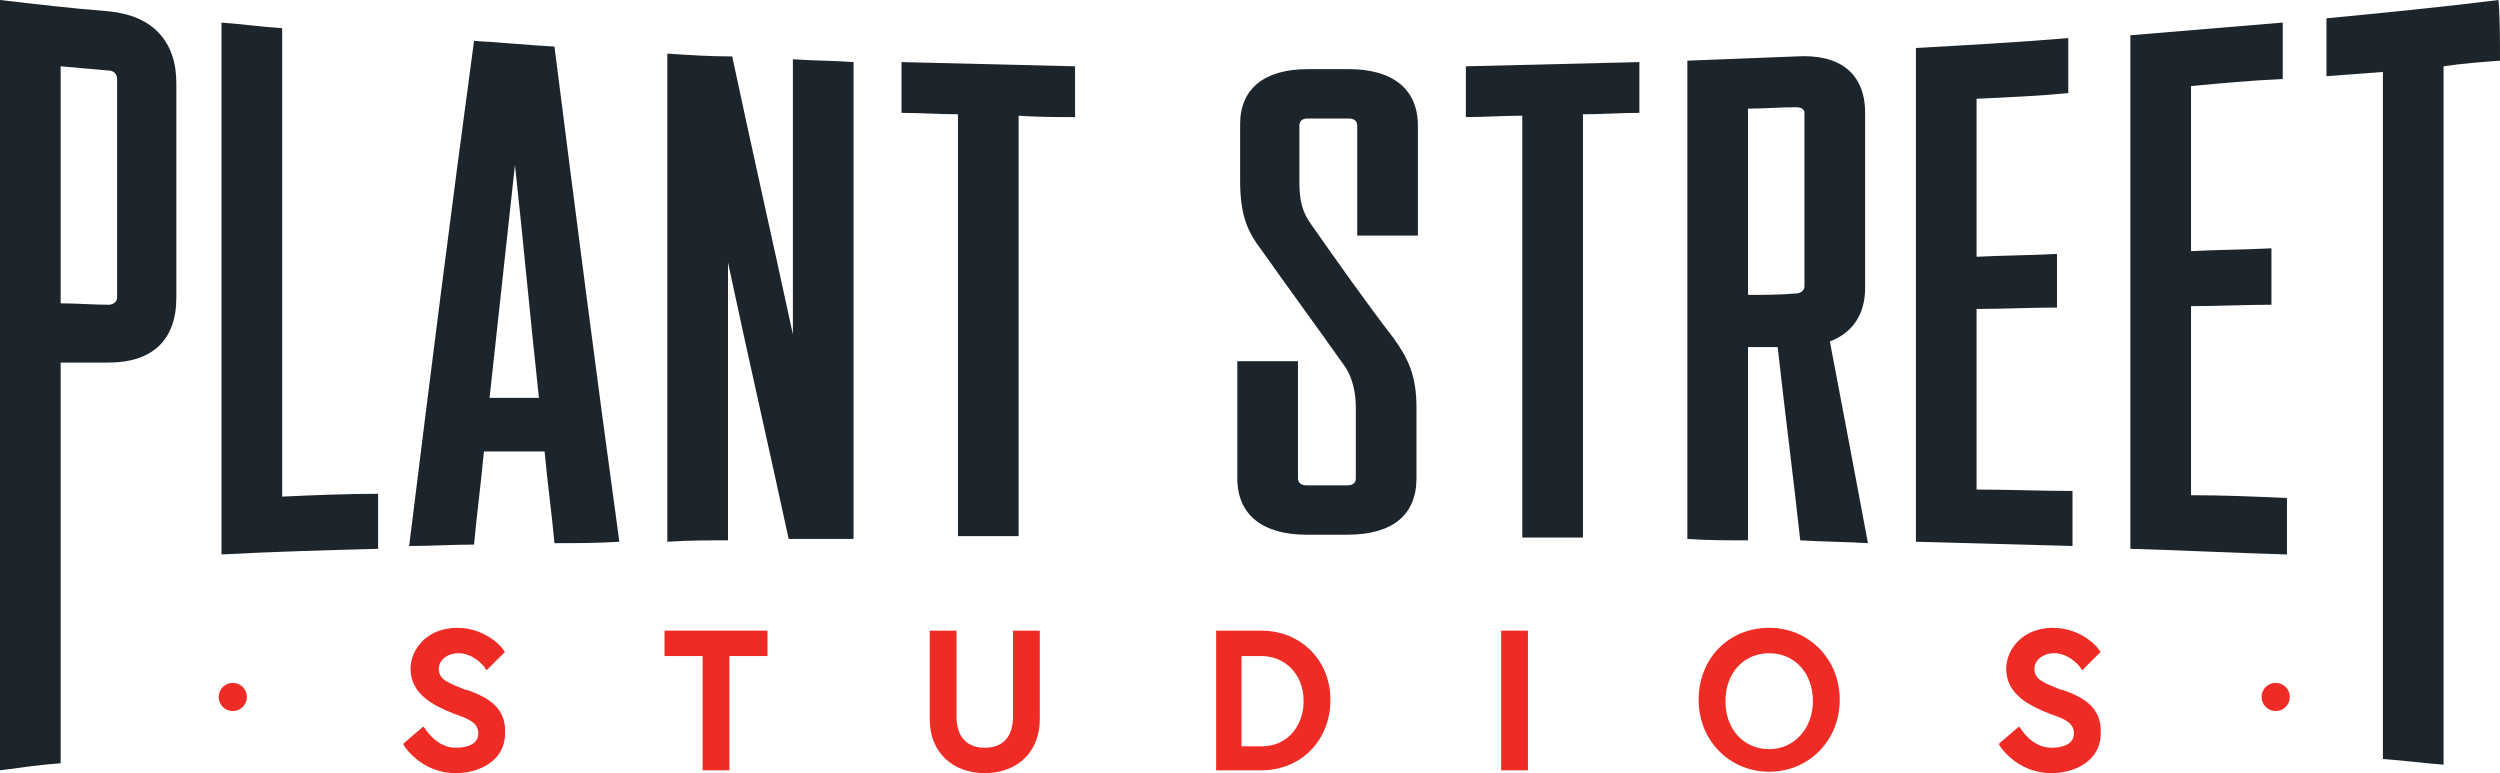
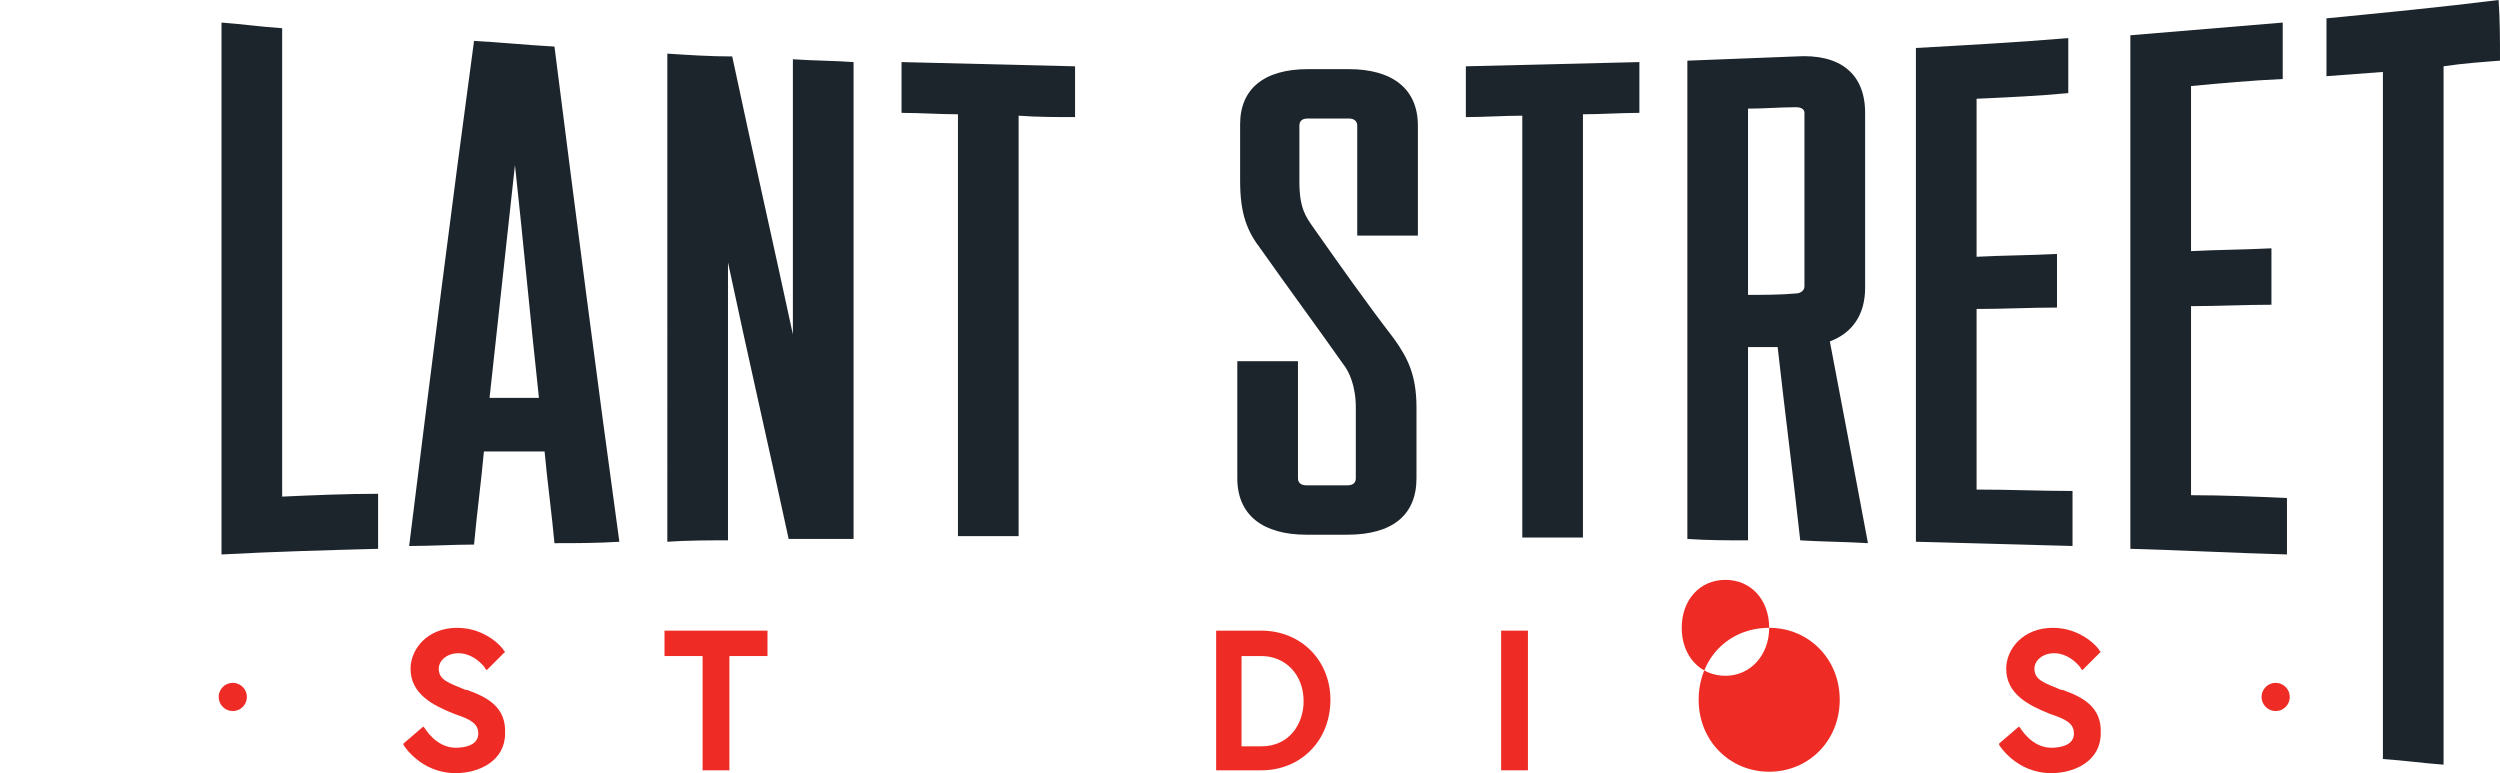
<svg xmlns="http://www.w3.org/2000/svg" id="uuid-2a1fb060-06f1-44e8-a434-8360c5ad9548" viewBox="0 0 177.2 54.8">
  <g>
-     <path d="M7.7,25.7h-3.4v28.4c-1.4,.1-2.8,.3-4.3,.5V0C2.6,.3,5.1,.6,7.7,.8c3.1,.3,4.8,2.1,4.8,5.1v15.2c0,3-1.7,4.6-4.8,4.6Zm0-20.7c-1.1-.1-2.3-.2-3.4-.3V21.5c1.1,0,2.3,.1,3.4,.1,.3,0,.6-.2,.6-.5V5.6c0-.4-.3-.6-.6-.6Z" style="fill:#1d252c;" />
    <path d="M26.8,35v3.9c-3.7,.1-7.4,.2-11.1,.4V1.6c1.4,.1,2.8,.3,4.3,.4V35.2c2.2-.1,4.5-.2,6.8-.2Z" style="fill:#1d252c;" />
    <path d="M39.3,38.5c-.2-2.2-.5-4.3-.7-6.5h-4.3c-.2,2.2-.5,4.4-.7,6.6-1.5,0-3,.1-4.6,.1,1.5-12.1,3-24,4.6-35.8,1.9,.1,3.8,.3,5.7,.4,1.5,11.8,3,23.5,4.6,35.1-1.6,.1-3.1,.1-4.6,.1Zm-1.1-10.3c-.6-5.5-1.1-11-1.7-16.5-.6,5.5-1.2,11-1.8,16.5h3.5Z" style="fill:#1d252c;" />
    <path d="M55.9,38.2c-1.4-6.5-2.9-13-4.3-19.6v19.7c-1.4,0-2.9,0-4.3,.1V3.8c1.5,.1,3,.2,4.6,.2,1.4,6.6,2.9,13.2,4.3,19.7V4.2c1.4,.1,2.9,.1,4.3,.2V38.2c-1.6,0-3.1,0-4.6,0Z" style="fill:#1d252c;" />
    <path d="M76.2,8.3c-1.3,0-2.7,0-4-.1v29.8h-4.3V8.1c-1.3,0-2.7-.1-4-.1v-3.6c4.1,.1,8.2,.2,12.3,.3v3.6Z" style="fill:#1d252c;" />
    <path d="M92.7,4.9h2.9c3.1,0,4.9,1.4,4.9,4v7.8h-4.3v-7.8c0-.3-.2-.5-.6-.5h-2.9c-.3,0-.6,.1-.6,.5v4c0,1.9,.5,2.5,.9,3.1,1.9,2.7,3.8,5.4,5.8,8,1,1.4,1.6,2.6,1.6,4.9v5c0,2.6-1.7,4-4.9,4h-2.9c-3.1,0-4.9-1.4-4.9-4v-8.3h4.3v8.3c0,.3,.2,.5,.6,.5h2.9c.3,0,.6-.1,.6-.5v-5c0-1.6-.5-2.6-.9-3.1-1.9-2.7-3.9-5.4-5.8-8.1-1-1.3-1.5-2.5-1.5-4.9v-4c0-2.5,1.7-3.9,4.8-3.9Z" style="fill:#1d252c;" />
    <path d="M116.2,8c-1.3,0-2.7,.1-4,.1v30h-4.3V8.2c-1.3,0-2.7,.1-4,.1v-3.6c4.1-.1,8.2-.2,12.3-.3v3.6Z" style="fill:#1d252c;" />
    <path d="M127.6,38.3c-.5-4.6-1.1-9.2-1.6-13.7h-2.1v13.7c-1.4,0-2.9,0-4.3-.1V4.3c2.6-.1,5.1-.2,7.7-.3,3.1-.2,4.9,1.2,4.9,4v12.4c0,1.9-.9,3.2-2.5,3.8,.9,4.7,1.8,9.5,2.7,14.3-1.6-.1-3.2-.1-4.8-.2Zm-.3-30.7c-1.1,0-2.3,.1-3.4,.1v13.2c1.1,0,2.3,0,3.4-.1,.3,0,.6-.2,.6-.5V8c0-.3-.3-.4-.6-.4Z" style="fill:#1d252c;" />
    <path d="M140.1,7v11.2c1.9-.1,3.8-.1,5.7-.2v3.8c-1.9,0-3.8,.1-5.7,.1v12.8c2.3,0,4.6,.1,6.8,.1v3.9c-3.7-.1-7.4-.2-11.1-.3V3.4c3.6-.2,7.2-.4,10.8-.7v3.9c-2.1,.2-4.3,.3-6.5,.4Z" style="fill:#1d252c;" />
    <path d="M155.3,6.1v11.7c1.9-.1,3.8-.1,5.7-.2v4c-1.9,0-3.8,.1-5.7,.1v13.4c2.3,0,4.6,.1,6.8,.2v4c-3.7-.1-7.4-.3-11.1-.4V2.5c3.6-.3,7.2-.6,10.8-.9V5.6c-2.2,.1-4.4,.3-6.5,.5Z" style="fill:#1d252c;" />
    <path d="M177.2,4.3c-1.3,.1-2.7,.2-4,.4V54.2c-1.4-.1-2.8-.3-4.3-.4V5.1c-1.3,.1-2.7,.2-4,.3V1.3c4.1-.4,8.2-.8,12.2-1.3,.1,1.4,.1,2.8,.1,4.3Z" style="fill:#1d252c;" />
  </g>
  <g>
    <path d="M33.1,48.9h-.1c-1.2-.5-1.9-.7-1.9-1.5,0-.6,.6-1.1,1.4-1.1,1.1,0,1.9,1,1.9,1.1l.1,.1,1.3-1.3-.1-.1c0-.1-1.2-1.6-3.3-1.6s-3.3,1.5-3.3,2.9c0,1.8,1.6,2.6,3.1,3.2,1.2,.4,1.7,.7,1.7,1.4,0,.8-.9,1-1.6,1-1.4,0-2.2-1.4-2.2-1.4l-.1-.1-1.4,1.2v.1s1.2,2,3.7,2c1.7,0,3.5-.9,3.5-2.8,.1-1.9-1.3-2.6-2.7-3.1Z" style="fill:#ee2c25;" />
    <polygon points="47.1 46.5 49.8 46.5 49.8 54.6 51.7 54.6 51.7 46.5 54.4 46.5 54.4 44.7 47.1 44.7 47.1 46.5" style="fill:#ee2c25;" />
-     <path d="M71.8,50.8c0,1.4-.7,2.2-2,2.2s-2-.8-2-2.2v-6.1h-1.9v6.3c0,2.3,1.6,3.8,3.9,3.8s3.9-1.5,3.9-3.8v-6.3h-1.9v6.1Z" style="fill:#ee2c25;" />
    <path d="M89.4,44.7h-3.2v9.9h3.2c2.8,0,4.9-2.1,4.9-5,0-2.8-2.1-4.9-4.9-4.9Zm0,8.2h-1.4v-6.4h1.4c1.7,0,3,1.3,3,3.2,0,1.6-1,3.2-3,3.2Z" style="fill:#ee2c25;" />
    <rect x="106.4" y="44.7" width="1.9" height="9.9" style="fill:#ee2c25;" />
-     <path d="M125.4,44.5c-2.9,0-5,2.2-5,5.1s2.2,5.1,5,5.1,5-2.2,5-5.1-2.2-5.1-5-5.1Zm3.1,5.2c0,1.9-1.3,3.4-3.1,3.4s-3.1-1.4-3.1-3.4,1.3-3.4,3.1-3.4,3.1,1.4,3.1,3.4Z" style="fill:#ee2c25;" />
+     <path d="M125.4,44.5c-2.9,0-5,2.2-5,5.1s2.2,5.1,5,5.1,5-2.2,5-5.1-2.2-5.1-5-5.1Zc0,1.9-1.3,3.4-3.1,3.4s-3.1-1.4-3.1-3.4,1.3-3.4,3.1-3.4,3.1,1.4,3.1,3.4Z" style="fill:#ee2c25;" />
    <path d="M146.2,48.9h-.1c-1.2-.5-1.9-.7-1.9-1.5,0-.6,.6-1.1,1.4-1.1,1.1,0,1.9,1,1.9,1.1l.1,.1,1.3-1.3-.1-.1c0-.1-1.2-1.6-3.3-1.6s-3.3,1.5-3.3,2.9c0,1.8,1.6,2.6,3.1,3.2,1.2,.4,1.7,.7,1.7,1.4,0,.8-.9,1-1.6,1-1.4,0-2.2-1.4-2.2-1.4l-.1-.1-1.4,1.2v.1s1.2,2,3.7,2c1.7,0,3.5-.9,3.5-2.8,.1-1.9-1.3-2.6-2.7-3.1Z" style="fill:#ee2c25;" />
  </g>
  <circle cx="16.5" cy="49.4" r=".9" style="fill:#ee2c25; stroke:#ee2c25; stroke-miterlimit:10; stroke-width:.2px;" />
  <circle cx="161.3" cy="49.4" r=".9" style="fill:#ee2c25; stroke:#ee2c25; stroke-miterlimit:10; stroke-width:.2px;" />
</svg>